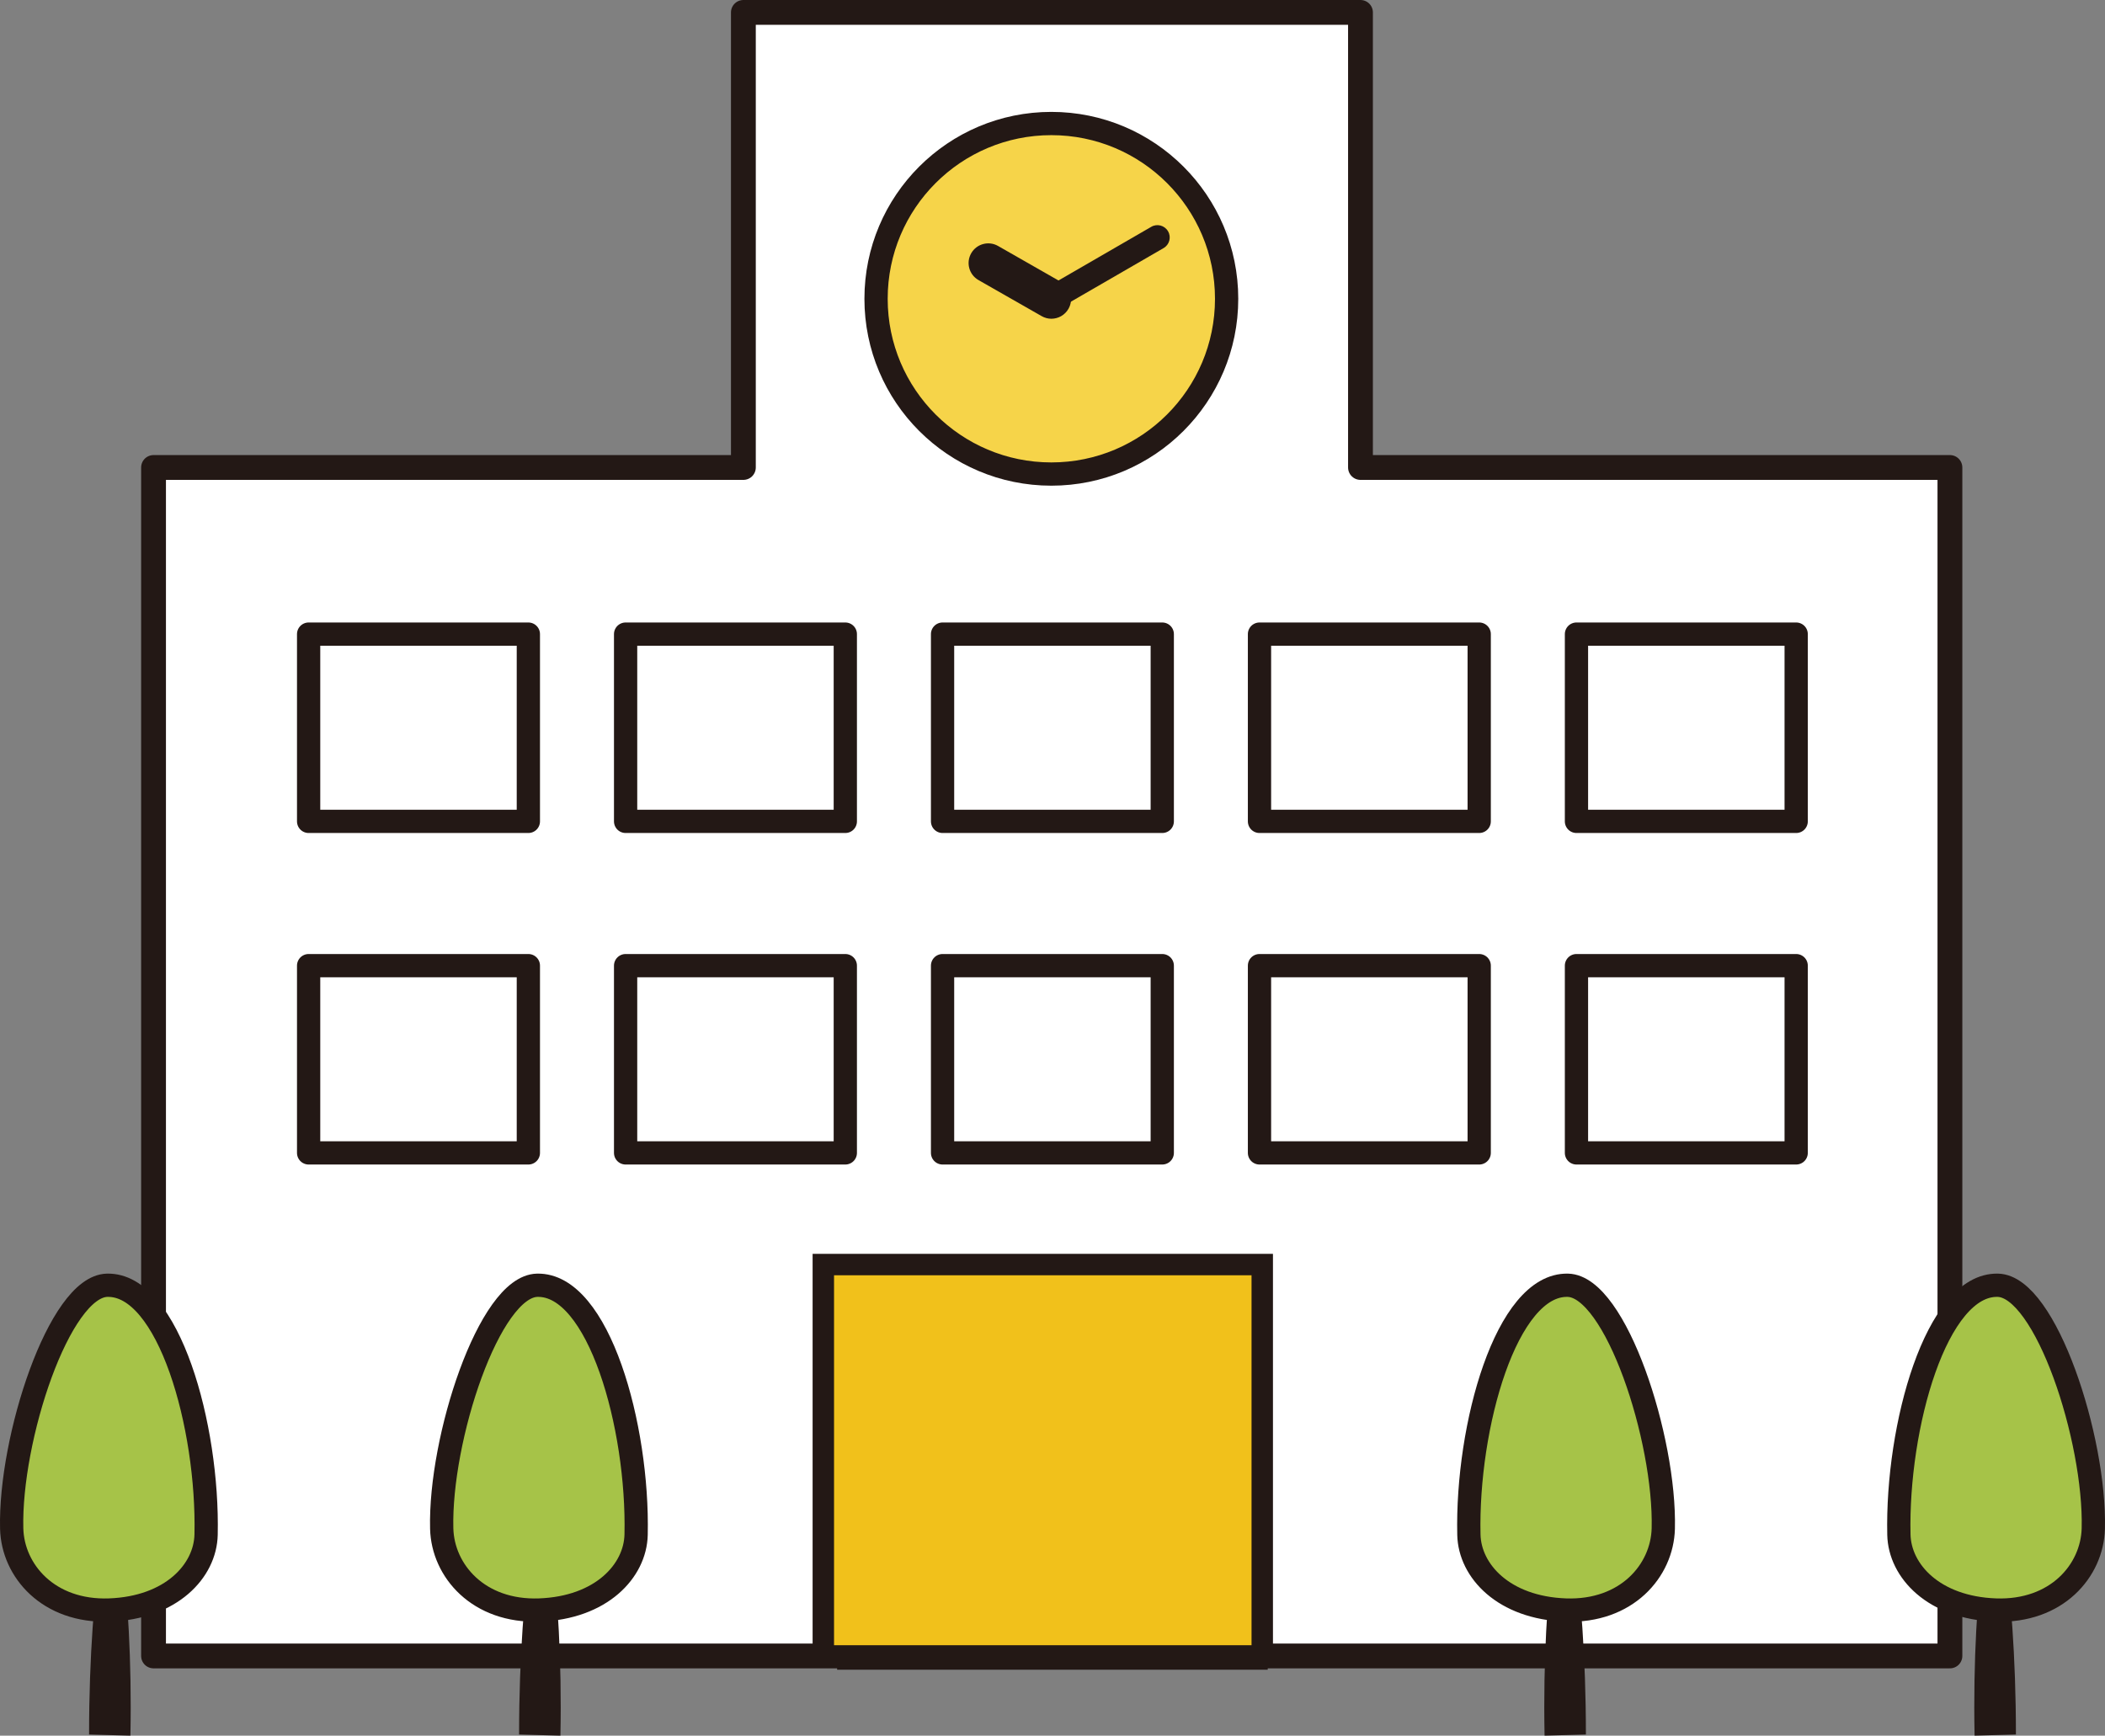
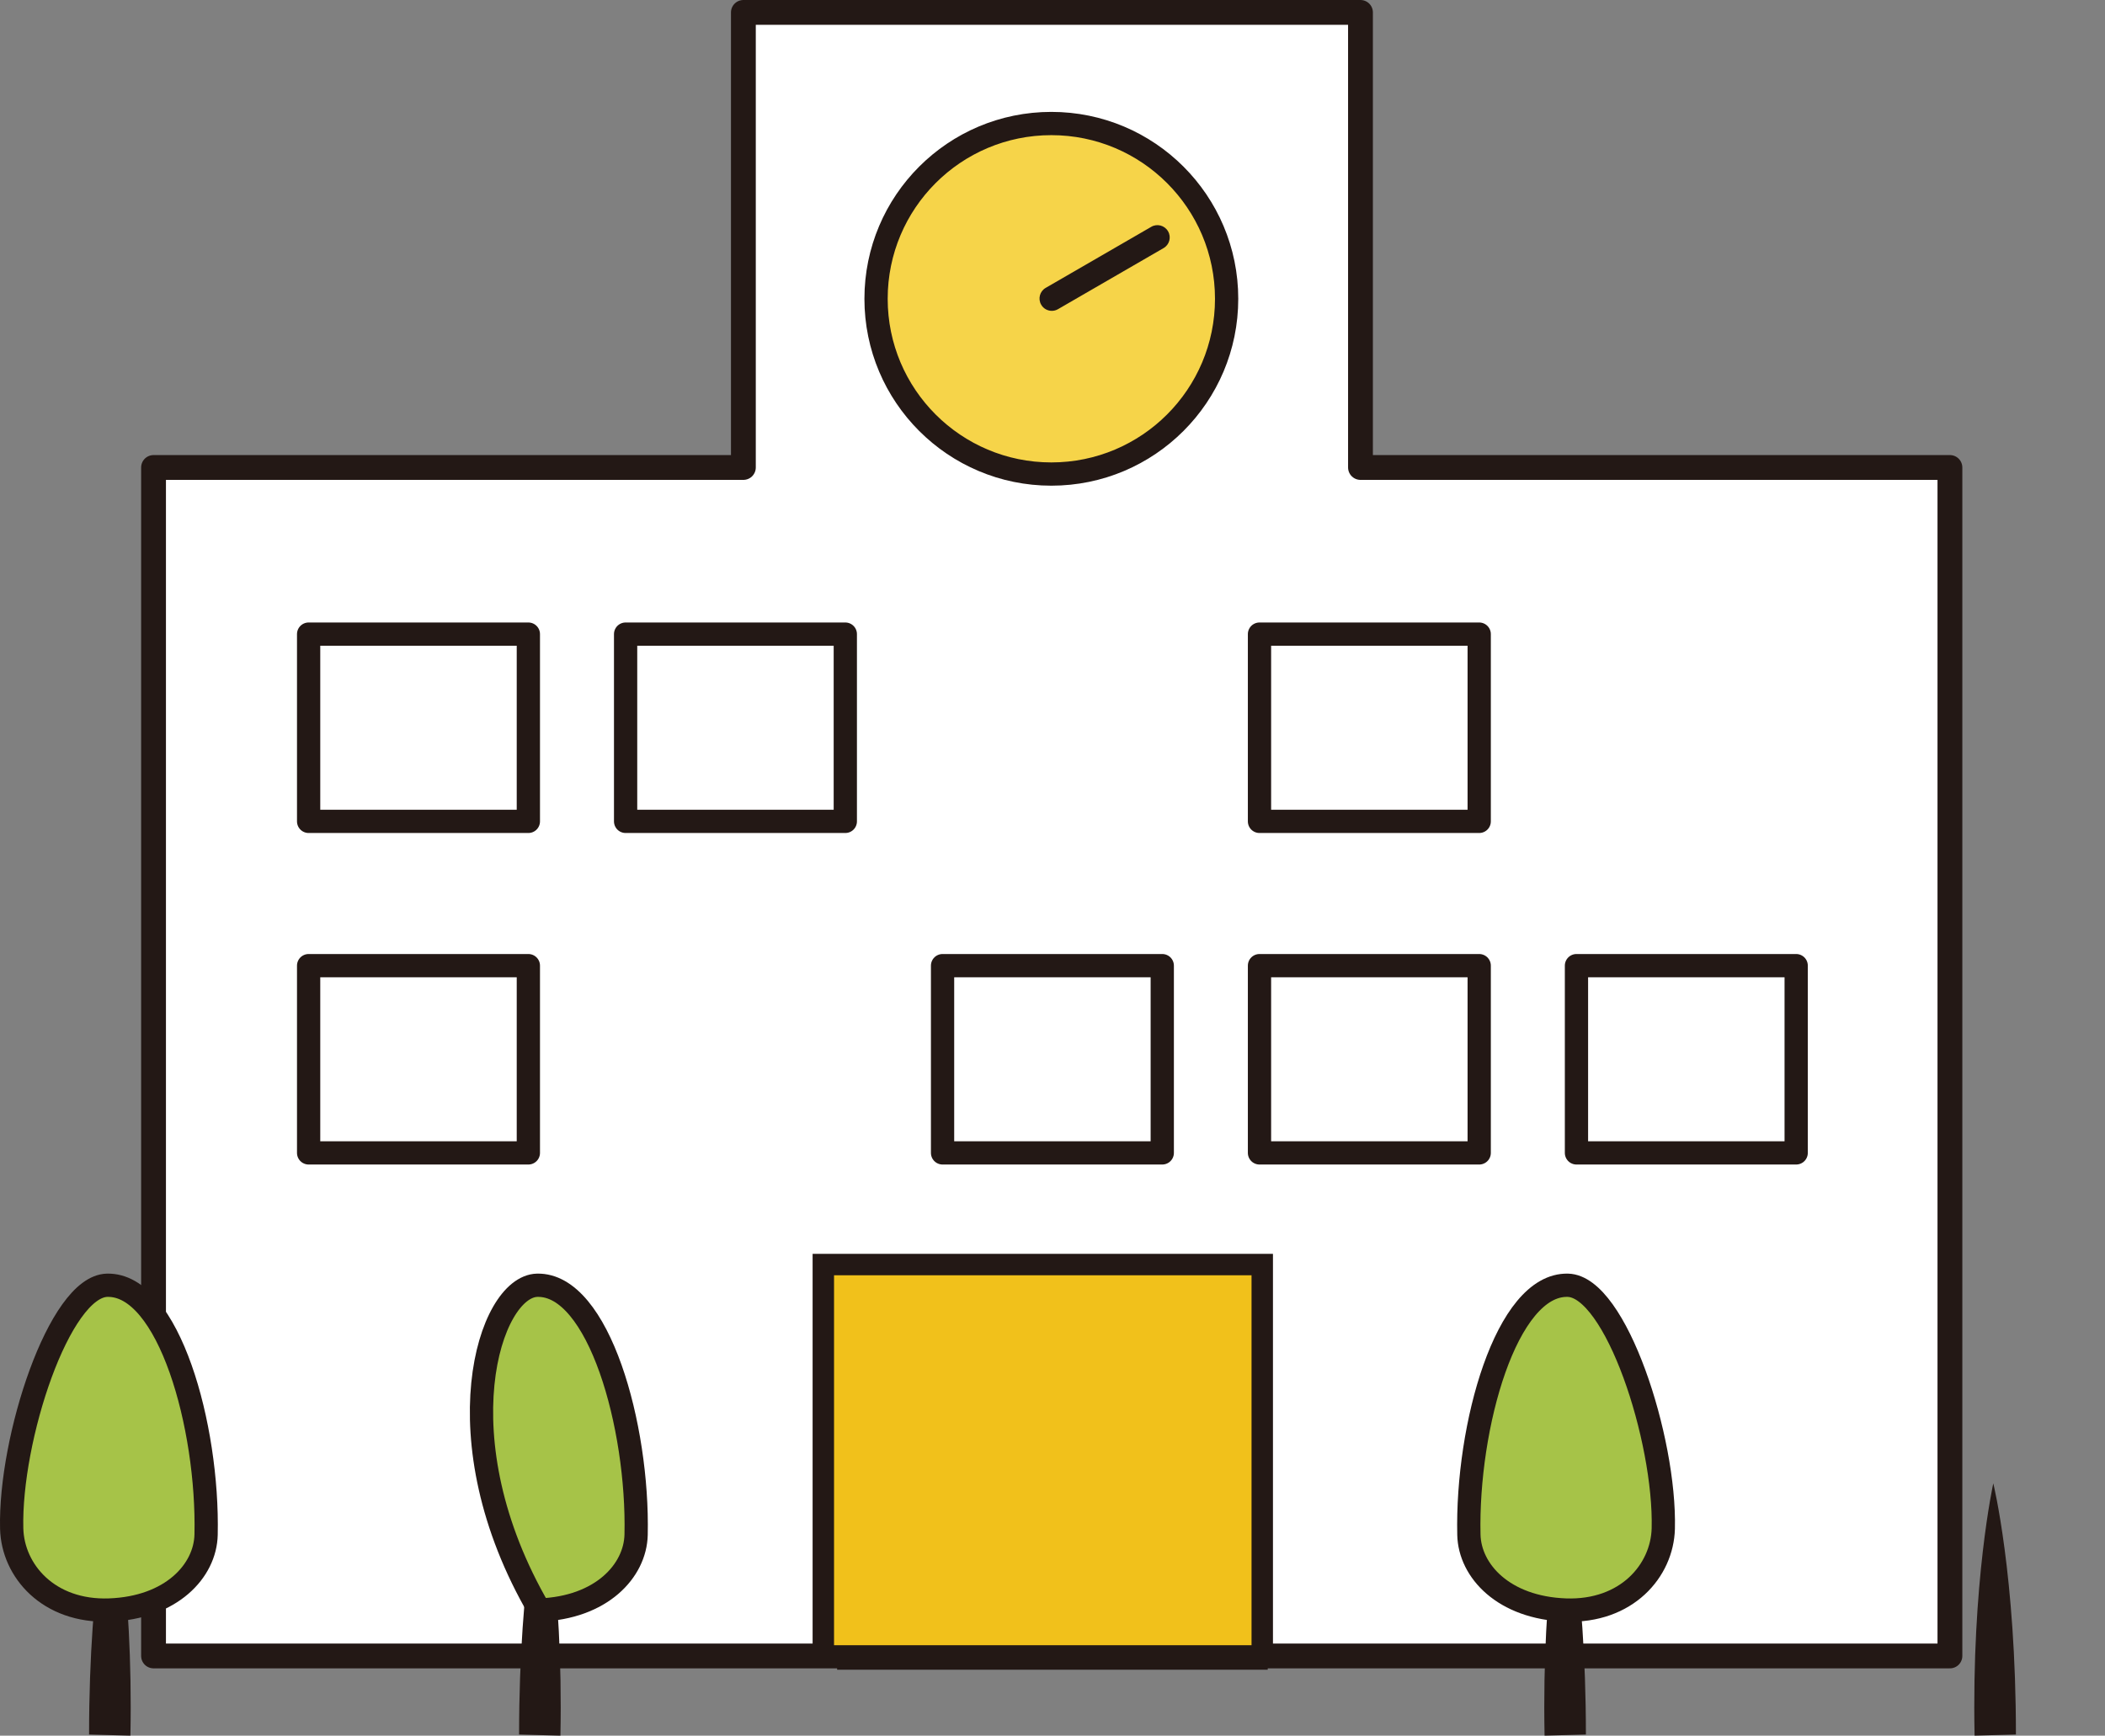
<svg xmlns="http://www.w3.org/2000/svg" version="1.1" id="レイヤー_1" x="0px" y="0px" width="192.374px" height="158.637px" viewBox="0 0 192.374 158.637" enable-background="new 0 0 192.374 158.637" xml:space="preserve">
  <rect x="0" y="0" width="192.374" height="158.637" fill="#808080" stroke="none" />
  <g>
    <g>
      <polygon fill="#FFFFFF" stroke="#231815" stroke-width="2.268" stroke-linecap="round" stroke-linejoin="round" stroke-miterlimit="10" points="    124.333,42.727 124.333,1.134 67.937,1.134 67.937,42.727 14.032,42.727 14.032,151.353 178.201,151.353 178.201,42.727   " />
      <rect x="28.205" y="57.958" fill="#FFFFFF" stroke="#231815" stroke-width="2.126" stroke-linecap="round" stroke-linejoin="round" stroke-miterlimit="10" width="20.081" height="17.115" />
      <rect x="57.174" y="57.958" fill="#FFFFFF" stroke="#231815" stroke-width="2.126" stroke-linecap="round" stroke-linejoin="round" stroke-miterlimit="10" width="20.078" height="17.115" />
-       <rect x="86.14" y="57.958" fill="#FFFFFF" stroke="#231815" stroke-width="2.126" stroke-linecap="round" stroke-linejoin="round" stroke-miterlimit="10" width="20.078" height="17.115" />
      <rect x="115.104" y="57.958" fill="#FFFFFF" stroke="#231815" stroke-width="2.126" stroke-linecap="round" stroke-linejoin="round" stroke-miterlimit="10" width="20.079" height="17.115" />
-       <rect x="144.072" y="57.958" fill="#FFFFFF" stroke="#231815" stroke-width="2.126" stroke-linecap="round" stroke-linejoin="round" stroke-miterlimit="10" width="20.079" height="17.115" />
      <rect x="28.205" y="88.26" fill="#FFFFFF" stroke="#231815" stroke-width="2.126" stroke-linecap="round" stroke-linejoin="round" stroke-miterlimit="10" width="20.081" height="17.114" />
      <g>
        <g>
          <g>
-             <rect x="57.174" y="88.26" fill="#FFFFFF" stroke="#231815" stroke-width="2.126" stroke-linecap="round" stroke-linejoin="round" stroke-miterlimit="10" width="20.078" height="17.114" />
-           </g>
+             </g>
        </g>
      </g>
      <g>
        <g>
          <g>
            <rect x="86.14" y="88.26" fill="#FFFFFF" stroke="#231815" stroke-width="2.126" stroke-linecap="round" stroke-linejoin="round" stroke-miterlimit="10" width="20.078" height="17.114" />
          </g>
        </g>
      </g>
      <g>
        <g>
          <g>
            <rect x="115.104" y="88.26" fill="#FFFFFF" stroke="#231815" stroke-width="2.126" stroke-linecap="round" stroke-linejoin="round" stroke-miterlimit="10" width="20.079" height="17.114" />
          </g>
        </g>
      </g>
      <g>
        <g>
          <g>
            <rect x="144.072" y="88.26" fill="#FFFFFF" stroke="#231815" stroke-width="2.126" stroke-linecap="round" stroke-linejoin="round" stroke-miterlimit="10" width="20.079" height="17.114" />
          </g>
        </g>
      </g>
      <polygon fill="none" stroke="#231815" stroke-miterlimit="10" points="115.229,117.386 77.003,117.386 77.003,152.112     115.356,152.112   " />
      <g>
        <circle fill="#F6D449" stroke="#231815" stroke-width="2.126" stroke-linecap="round" stroke-linejoin="round" stroke-miterlimit="10" cx="96.081" cy="27.309" r="16.019" />
        <g>
-           <path fill="#231815" d="M96.086,29.133c-0.303,0-0.61-0.077-0.891-0.239l-5.77-3.295c-0.862-0.49-1.161-1.588-0.669-2.449      c0.492-0.863,1.591-1.161,2.45-0.672l5.772,3.296c0.861,0.489,1.161,1.587,0.669,2.451      C97.317,28.805,96.708,29.133,96.086,29.133z" />
-         </g>
+           </g>
        <g>
          <path fill="#231815" d="M96.125,28.411c-0.389,0-0.765-0.199-0.972-0.561c-0.313-0.537-0.129-1.226,0.408-1.536l9.654-5.584      c0.536-0.313,1.223-0.128,1.533,0.411c0.313,0.534,0.128,1.223-0.408,1.533l-9.654,5.586      C96.509,28.364,96.315,28.411,96.125,28.411z" />
        </g>
      </g>
    </g>
    <g>
      <g>
        <g>
          <g>
            <path fill="#231815" d="M11.918,158.637l-3.777-0.104c0-14.585,2.067-22.952,2.067-22.952S12.201,144.543,11.918,158.637z" />
          </g>
        </g>
        <path fill="#A6C348" stroke="#231815" stroke-width="2.126" stroke-linecap="round" stroke-linejoin="round" stroke-miterlimit="10" d="     M9.793,117.472c5.623-0.135,9.261,12.896,9.042,22.796c-0.073,3.318-3.178,6.683-8.841,6.888     c-5.564,0.199-8.827-3.584-8.925-7.446C0.866,131.517,5.415,117.577,9.793,117.472z" />
      </g>
      <g>
        <g>
          <g>
            <path fill="#231815" d="M51.217,158.637l-3.778-0.104c0-14.585,2.068-22.952,2.068-22.952S51.5,144.543,51.217,158.637z" />
          </g>
        </g>
-         <path fill="#A6C348" stroke="#231815" stroke-width="2.126" stroke-linecap="round" stroke-linejoin="round" stroke-miterlimit="10" d="     M49.092,117.472c5.622-0.135,9.26,12.896,9.042,22.796c-0.073,3.318-3.179,6.683-8.841,6.888     c-5.564,0.199-8.827-3.584-8.925-7.446C40.165,131.517,44.713,117.577,49.092,117.472z" />
+         <path fill="#A6C348" stroke="#231815" stroke-width="2.126" stroke-linecap="round" stroke-linejoin="round" stroke-miterlimit="10" d="     M49.092,117.472c5.622-0.135,9.26,12.896,9.042,22.796c-0.073,3.318-3.179,6.683-8.841,6.888     C40.165,131.517,44.713,117.577,49.092,117.472z" />
      </g>
      <g>
        <g>
          <g>
            <path fill="#231815" d="M180.455,158.637l3.778-0.104c0-14.585-2.068-22.952-2.068-22.952S180.173,144.543,180.455,158.637z" />
          </g>
        </g>
-         <path fill="#A6C348" stroke="#231815" stroke-width="2.126" stroke-linecap="round" stroke-linejoin="round" stroke-miterlimit="10" d="     M182.581,117.472c-5.623-0.135-9.261,12.896-9.043,22.796c0.074,3.318,3.179,6.683,8.842,6.888     c5.564,0.199,8.826-3.584,8.925-7.446C191.508,131.517,186.959,117.577,182.581,117.472z" />
      </g>
      <g>
        <g>
          <g>
            <path fill="#231815" d="M141.157,158.637l3.777-0.104c0-14.585-2.067-22.952-2.067-22.952S140.875,144.543,141.157,158.637z" />
          </g>
        </g>
        <path fill="#A6C348" stroke="#231815" stroke-width="2.126" stroke-linecap="round" stroke-linejoin="round" stroke-miterlimit="10" d="     M143.282,117.472c-5.622-0.135-9.261,12.896-9.042,22.796c0.073,3.318,3.179,6.683,8.841,6.888     c5.564,0.199,8.827-3.584,8.925-7.446C152.209,131.517,147.661,117.577,143.282,117.472z" />
      </g>
    </g>
  </g>
  <rect x="75.243" y="115.58" fill="#F1C11B" stroke="#231815" stroke-width="1.958" stroke-miterlimit="10" width="40.113" height="35.772" />
</svg>